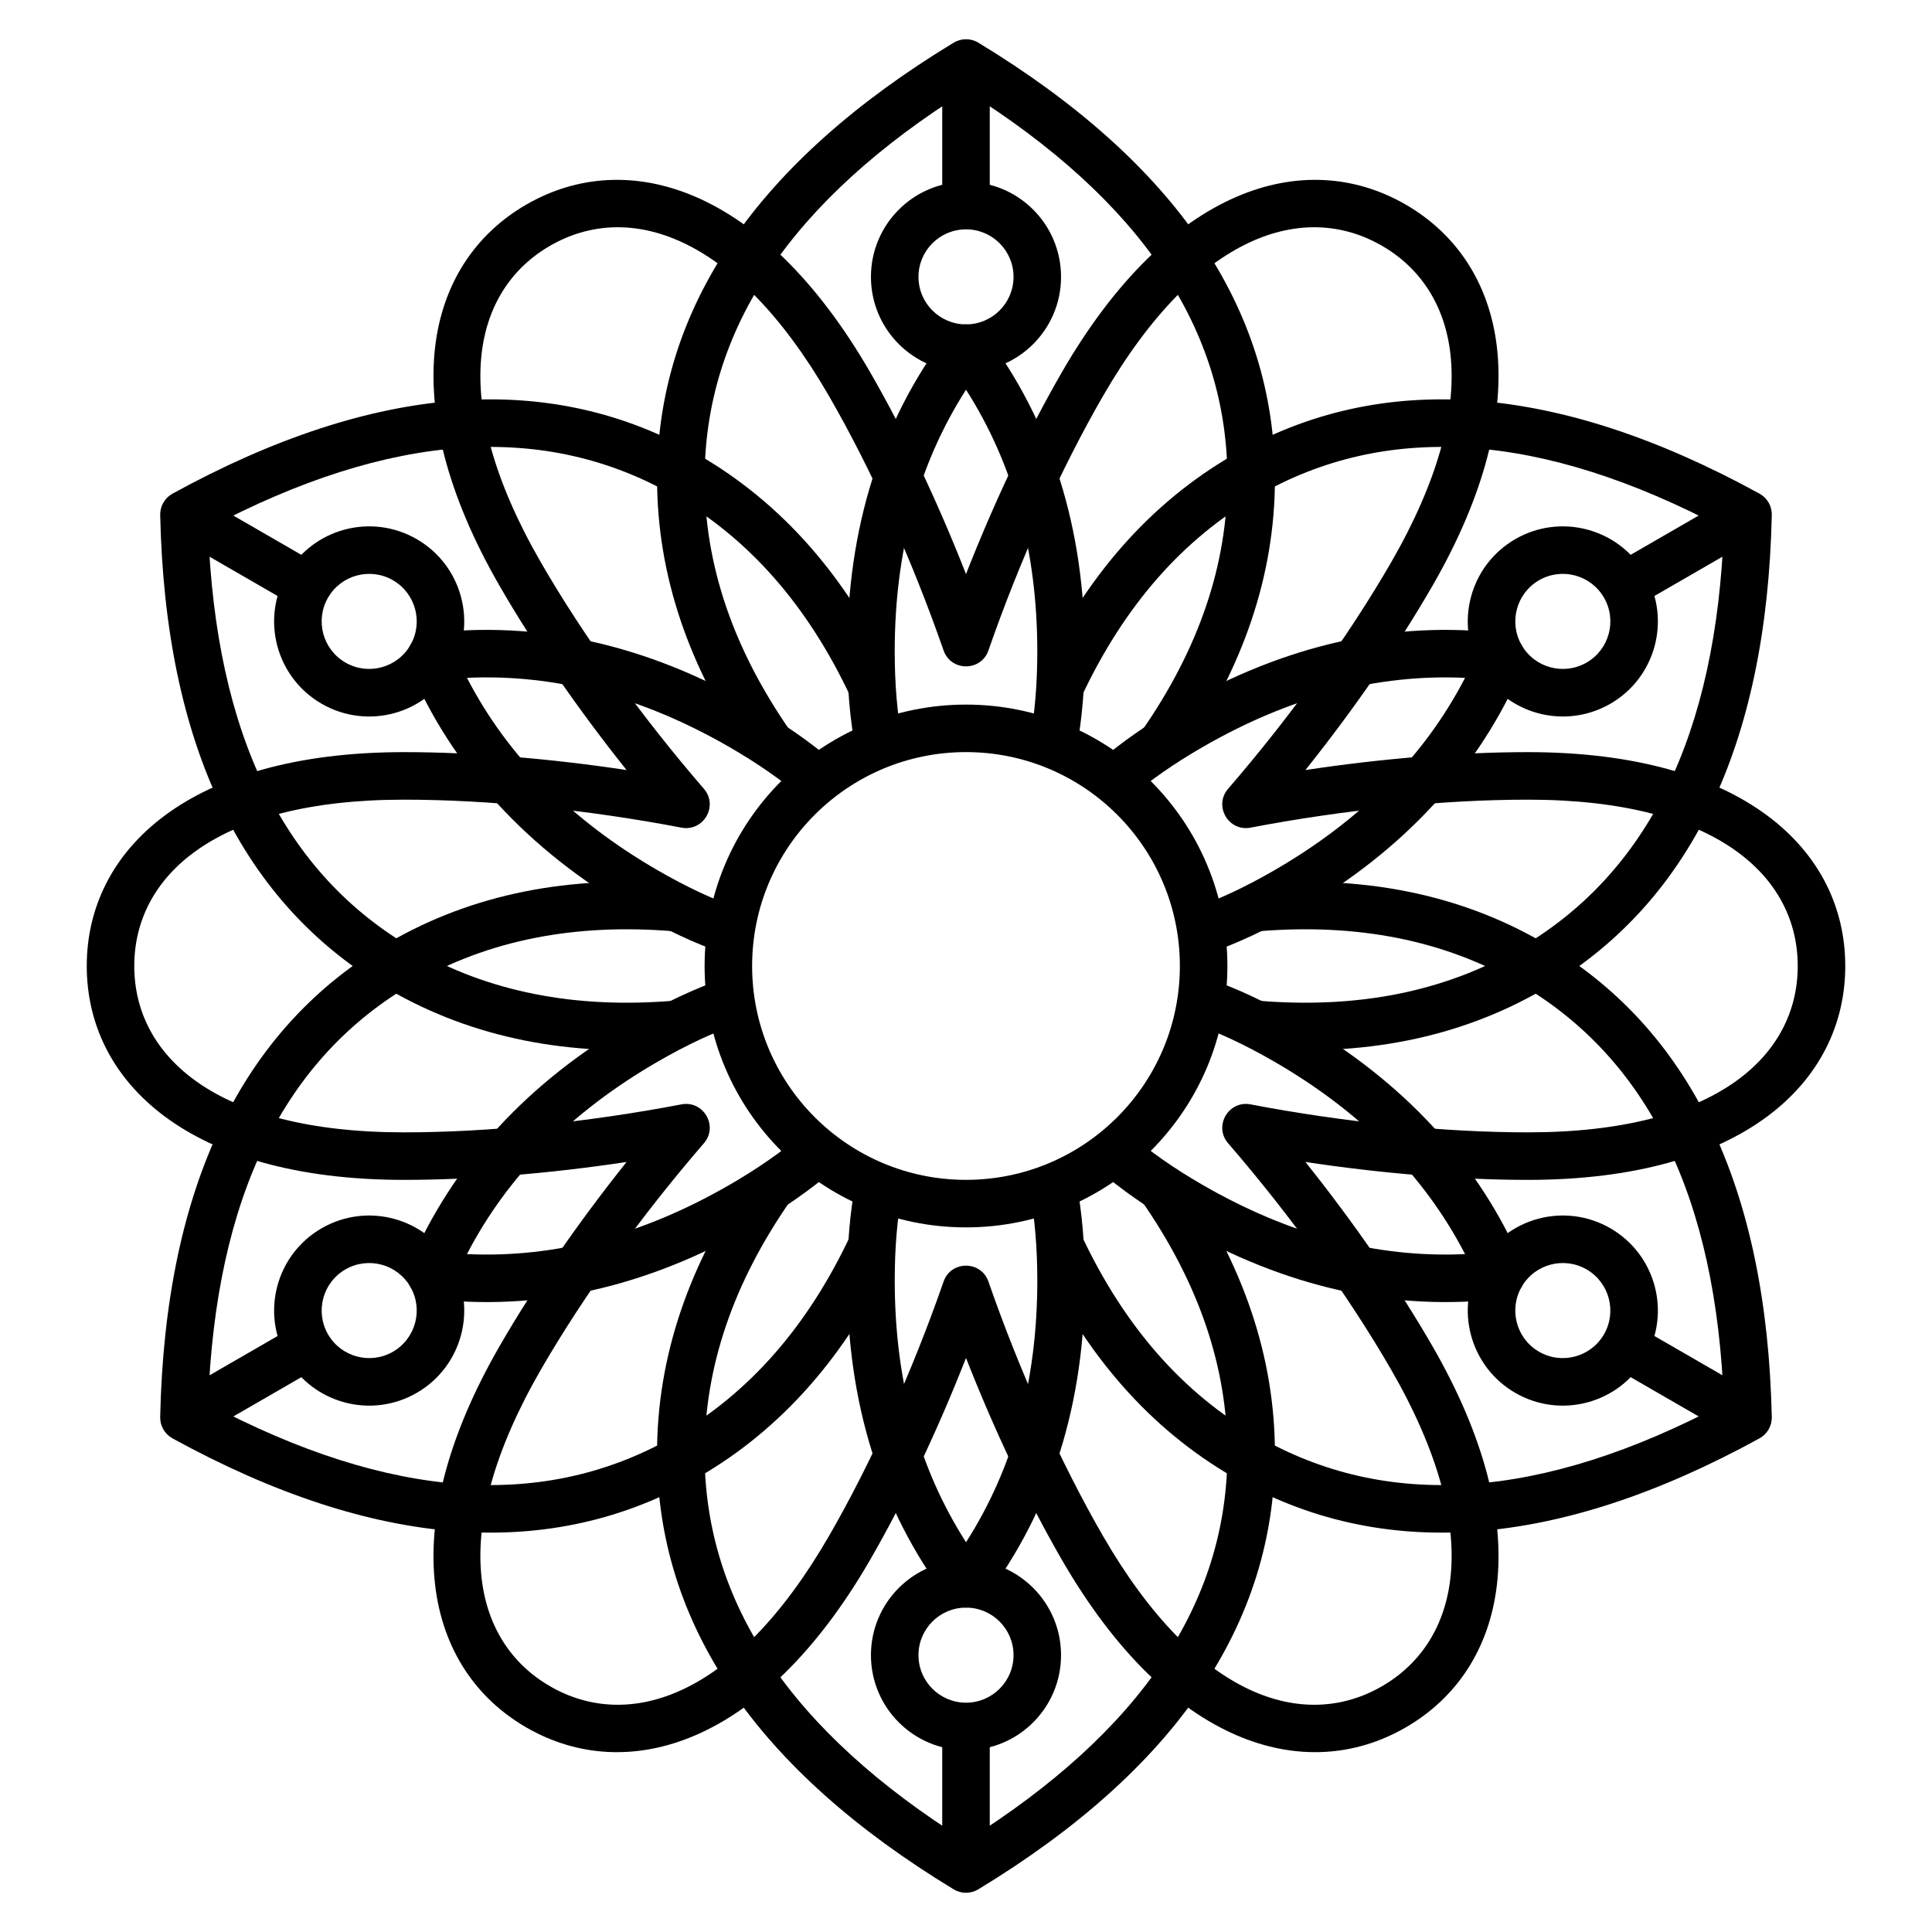
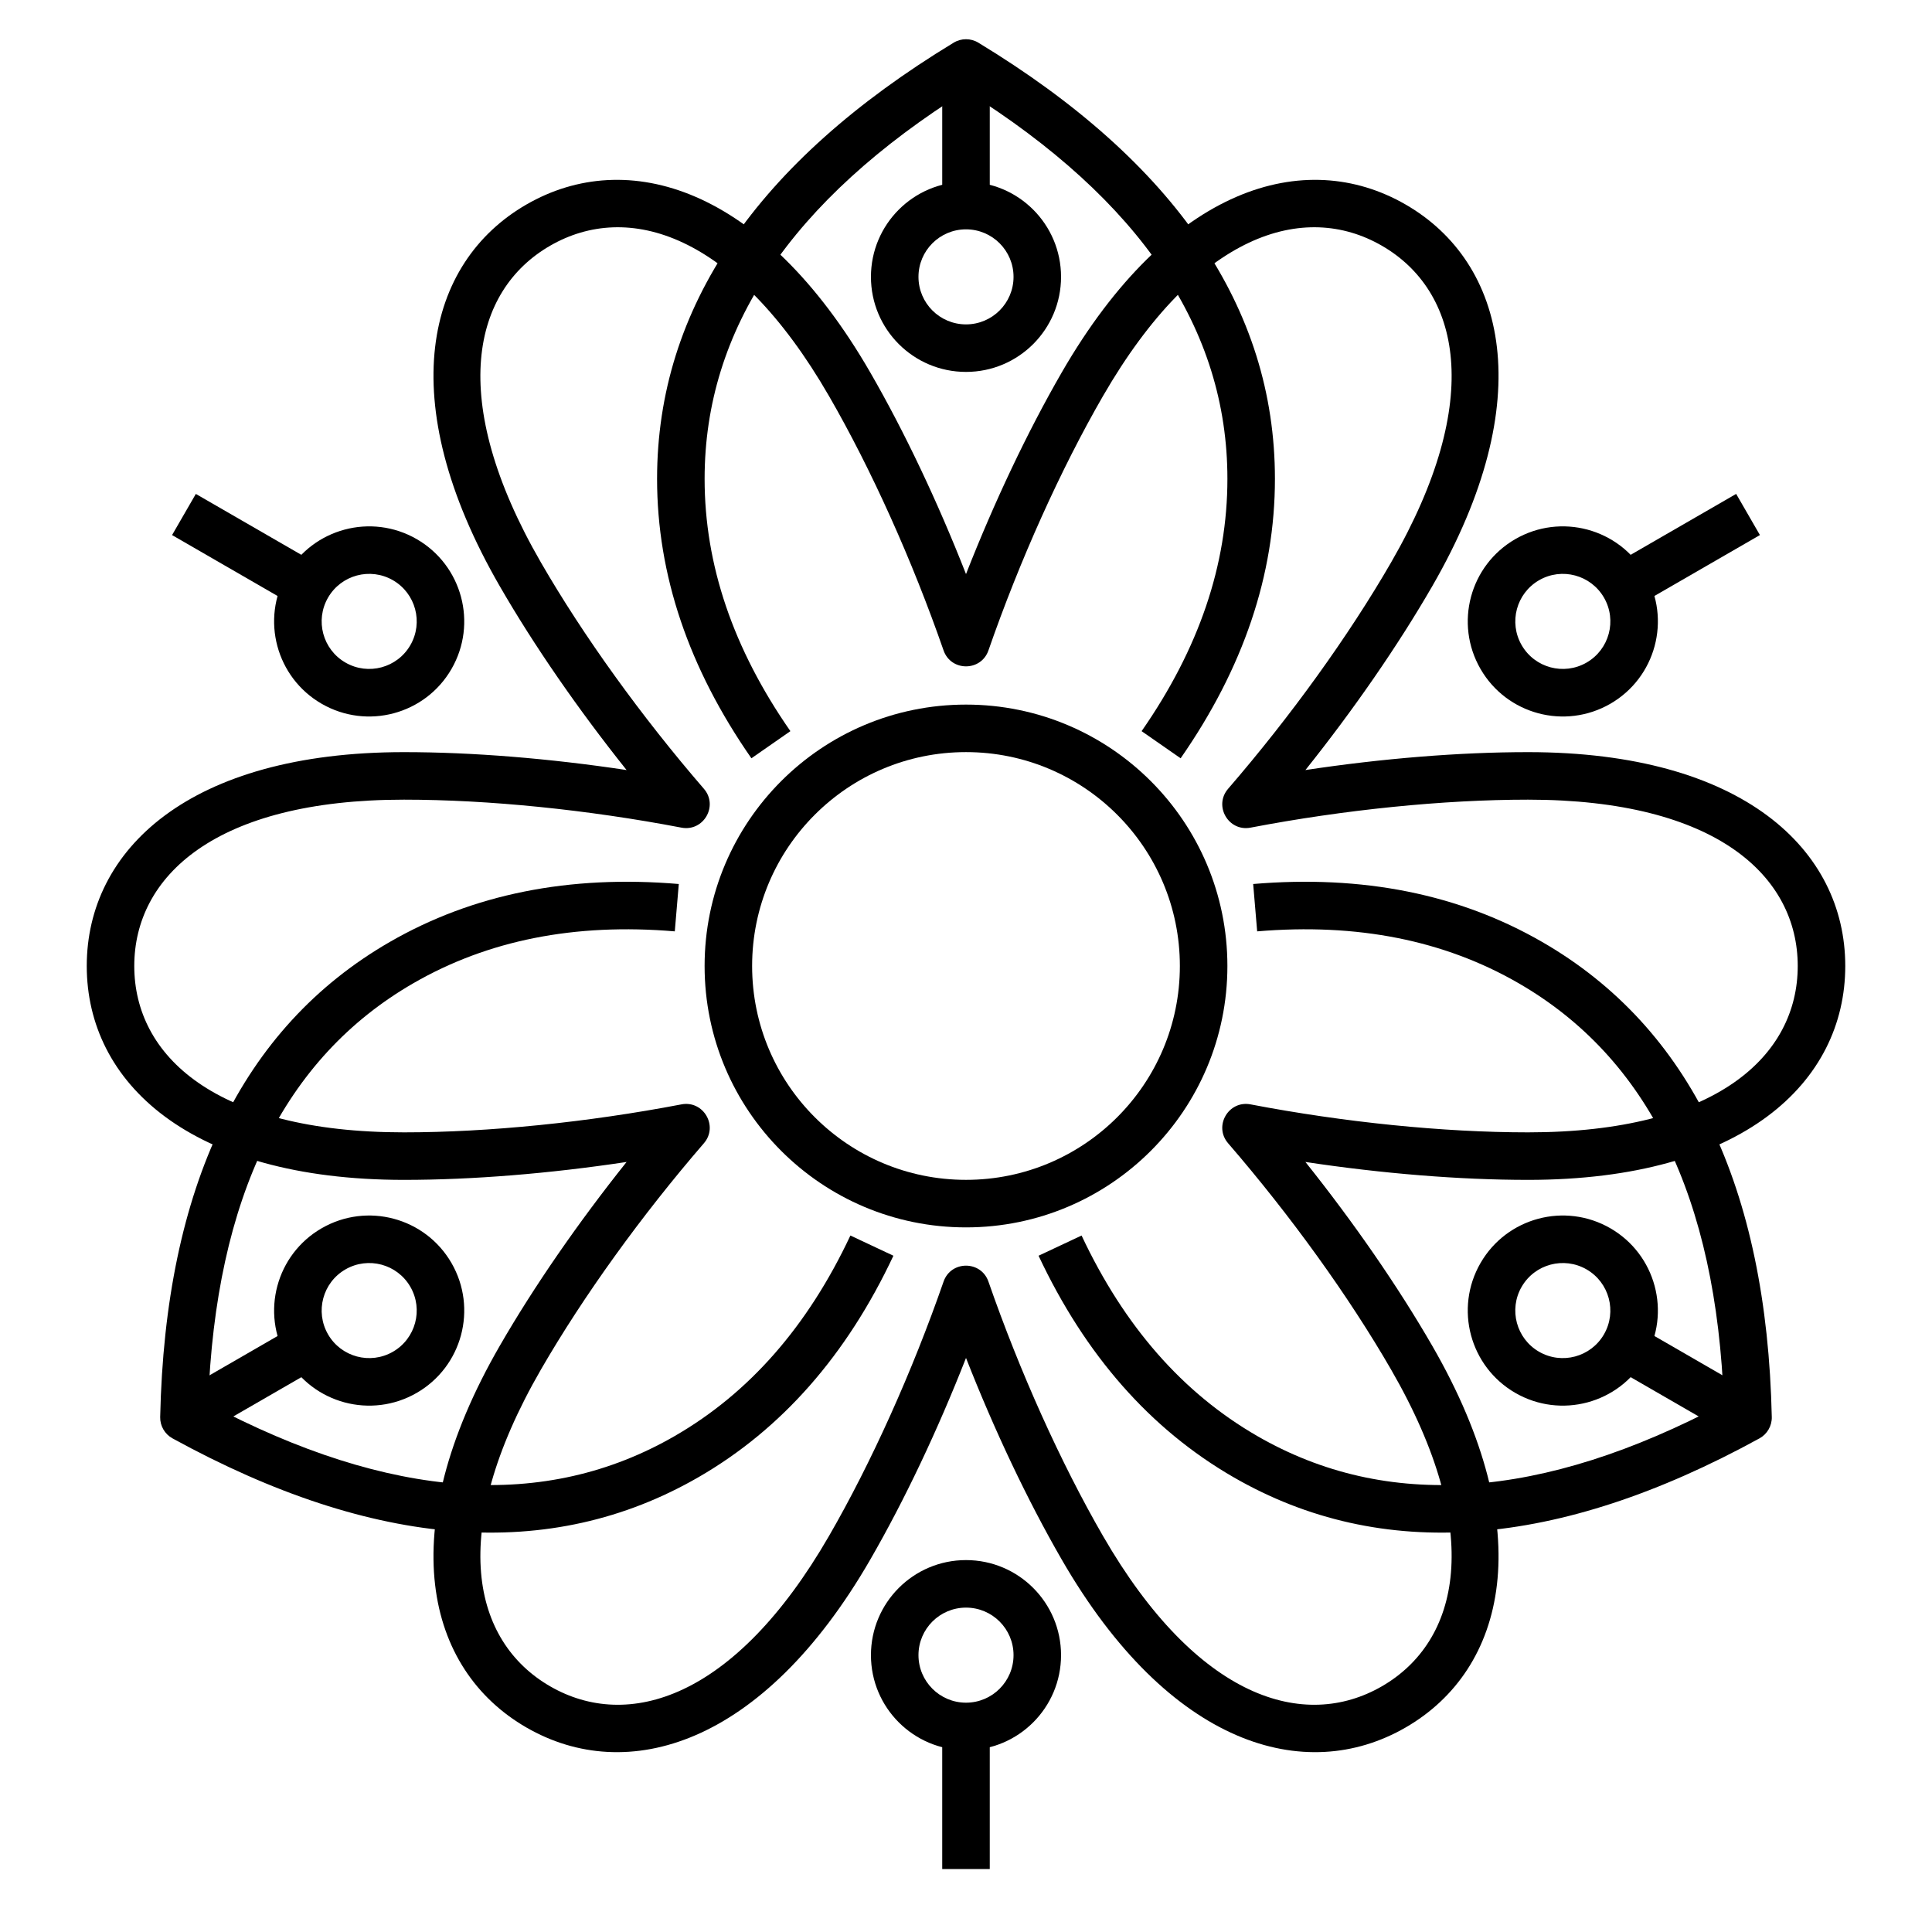
<svg xmlns="http://www.w3.org/2000/svg" fill="#000000" width="800px" height="800px" version="1.1" viewBox="144 144 512 512">
  <g>
-     <path d="m469.27 529.1c0-22.77-7.535-45.016-22.738-66.867l10.34-7.191c16.617 23.883 24.992 48.609 24.992 74.059 0 45.336-26.484 83.961-78.602 115.59-2.008 1.219-4.527 1.219-6.535 0-52.113-31.629-78.602-70.254-78.602-115.59 0-25.449 8.375-50.176 24.996-74.059l10.336 7.191c-15.199 21.852-22.734 44.098-22.734 66.867 0 39.535 22.824 73.719 69.273 102.81 46.449-29.09 69.273-63.273 69.273-102.81zm-215.71-133.66c19.715 11.383 42.75 15.98 69.273 13.738l1.059 12.551c-28.992 2.449-54.594-2.66-76.633-15.383-39.262-22.668-59.469-64.918-60.805-125.87-0.051-2.348 1.211-4.527 3.269-5.656 53.449-29.32 100.14-32.945 139.41-10.277 22.035 12.723 39.262 32.34 51.637 58.676l-11.398 5.356c-11.32-24.09-26.82-41.738-46.535-53.125-34.242-19.766-75.258-17.09-123.68 8.59 1.969 54.77 20.16 91.629 54.402 111.4zm223.61-119.99c-19.719 11.387-35.219 29.035-46.539 53.125l-11.398-5.356c12.375-26.336 29.602-45.953 51.637-58.676 39.266-22.668 85.961-19.043 139.41 10.277 2.059 1.129 3.316 3.309 3.266 5.656-1.332 60.949-21.543 103.2-60.805 125.87-22.035 12.723-47.637 17.832-76.633 15.383l1.059-12.551c26.523 2.242 49.559-2.356 69.277-13.738 34.238-19.77 52.43-56.629 54.398-111.4-48.418-25.68-89.434-28.355-123.67-8.59z" />
    <path d="m330.73 270.9c0 22.766 7.535 45.012 22.734 66.863l-10.336 7.191c-16.621-23.883-24.996-48.609-24.996-74.055 0-45.34 26.488-83.965 78.602-115.59 2.008-1.219 4.527-1.219 6.535 0 52.117 31.629 78.602 70.254 78.602 115.59 0 25.445-8.375 50.172-24.992 74.055l-10.34-7.191c15.203-21.852 22.738-44.098 22.738-66.863 0-39.539-22.824-73.723-69.273-102.81-46.449 29.09-69.273 63.273-69.273 102.81zm215.71 133.66c-19.719-11.383-42.754-15.98-69.277-13.738l-1.059-12.551c28.996-2.449 54.598 2.66 76.633 15.383 39.262 22.668 59.473 64.918 60.805 125.87 0.051 2.348-1.207 4.531-3.266 5.66-53.449 29.316-100.14 32.941-139.41 10.273-22.035-12.723-39.262-32.34-51.637-58.676l11.398-5.356c11.32 24.09 26.82 41.742 46.539 53.125 34.238 19.77 75.254 17.094 123.67-8.59-1.969-54.77-20.16-91.629-54.398-111.4zm-223.61 119.99c19.715-11.383 35.215-29.035 46.535-53.125l11.398 5.356c-12.375 26.336-29.602 45.953-51.637 58.676-39.266 22.668-85.957 19.043-139.41-10.273-2.059-1.129-3.32-3.312-3.269-5.66 1.336-60.949 21.543-103.2 60.805-125.87 22.039-12.723 47.641-17.832 76.633-15.383l-1.059 12.551c-26.523-2.242-49.559 2.356-69.273 13.738-34.242 19.77-52.434 56.629-54.402 111.4 48.418 25.684 89.434 28.359 123.68 8.59z" />
-     <path d="m381.11 316.68c0 8.68 0.668 16.523 2 23.527l-12.375 2.348c-1.484-7.816-2.219-16.441-2.219-25.875 0-32.629 8.812-60.77 26.457-84.211 2.516-3.348 7.543-3.348 10.062 0 17.641 23.441 26.457 51.582 26.457 84.211 0 9.434-0.738 18.059-2.223 25.875l-12.371-2.348c1.328-7.004 1.996-14.848 1.996-23.527 0-26.637-6.301-49.719-18.891-69.398-12.594 19.68-18.895 42.762-18.895 69.398zm81.602 25.297c-7.519 4.34-13.977 8.84-19.379 13.496l-8.223-9.543c6.031-5.195 13.133-10.145 21.301-14.863 28.258-16.312 57.039-22.75 86.156-19.191 4.16 0.508 6.672 4.859 5.031 8.715-11.477 26.996-31.441 48.703-59.699 65.016-8.168 4.719-16.008 8.395-23.52 11.016l-4.152-11.887c6.731-2.356 13.859-5.695 21.375-10.035 23.07-13.32 39.91-30.316 50.652-51.062-23.336-1.066-46.477 5.019-69.543 18.34zm18.891 83.312c-7.516-4.34-14.645-7.68-21.375-10.031l4.152-11.891c7.512 2.625 15.352 6.297 23.52 11.016 28.258 16.316 48.223 38.02 59.699 65.016 1.641 3.856-0.871 8.207-5.031 8.715-29.117 3.559-57.898-2.875-86.156-19.191-8.168-4.719-15.27-9.668-21.301-14.859l8.223-9.543c5.402 4.652 11.859 9.156 19.379 13.496 23.066 13.316 46.207 19.402 69.543 18.336-10.742-20.746-27.582-37.742-50.652-51.062zm-62.707 58.02c0-8.68-0.668-16.523-1.996-23.527l12.371-2.348c1.484 7.816 2.223 16.441 2.223 25.875 0 32.633-8.816 60.773-26.457 84.211-2.519 3.348-7.547 3.348-10.062 0-17.645-23.438-26.457-51.578-26.457-84.211 0-9.434 0.734-18.059 2.219-25.875l12.375 2.348c-1.332 7.004-2 14.848-2 23.527 0 26.641 6.301 49.723 18.895 69.398 12.59-19.676 18.891-42.758 18.891-69.398zm-81.598-25.293c7.516-4.34 13.973-8.844 19.375-13.496l8.223 9.543c-6.031 5.191-13.129 10.141-21.301 14.859-28.258 16.316-57.035 22.75-86.156 19.191-4.16-0.508-6.672-4.859-5.031-8.715 11.477-26.996 31.441-48.699 59.699-65.016 8.172-4.719 16.008-8.391 23.52-11.016l4.156 11.891c-6.734 2.352-13.863 5.691-21.379 10.031-23.07 13.32-39.906 30.316-50.652 51.062 23.336 1.066 46.477-5.019 69.547-18.336zm-18.895-83.316c7.516 4.34 14.645 7.68 21.379 10.035l-4.156 11.887c-7.512-2.621-15.348-6.297-23.52-11.016-28.258-16.312-48.223-38.02-59.699-65.016-1.641-3.856 0.871-8.207 5.031-8.715 29.121-3.559 57.898 2.879 86.156 19.191 8.172 4.719 15.27 9.668 21.301 14.863l-8.223 9.543c-5.402-4.656-11.859-9.156-19.375-13.496-23.07-13.32-46.211-19.406-69.547-18.34 10.746 20.746 27.582 37.742 50.652 51.062z" />
    <path d="m251.06 456.68c-56.961 0-84.07-25.918-84.07-56.676 0-30.762 27.109-56.68 84.07-56.68 18.188 0 38.684 1.676 58.992 4.746-12.812-16.051-24.516-32.965-33.605-48.715-28.48-49.328-19.59-85.77 7.047-101.15 26.641-15.379 62.641-4.859 91.121 44.473 9.094 15.75 17.891 34.336 25.387 53.461 7.492-19.125 16.289-37.711 25.383-53.461 28.48-49.332 64.484-59.852 91.121-44.473 26.641 15.379 35.531 51.82 7.051 101.15-9.094 15.75-20.793 32.664-33.609 48.715 20.309-3.07 40.805-4.746 58.992-4.746 56.961 0 84.074 25.918 84.074 56.68 0 30.758-27.113 56.676-84.074 56.676-18.188 0-38.684-1.676-58.992-4.746 12.816 16.051 24.516 32.965 33.609 48.715 28.48 49.328 19.59 85.77-7.051 101.15-26.637 15.379-62.641 4.859-91.121-44.469-9.094-15.75-17.891-34.34-25.383-53.461-7.496 19.121-16.293 37.711-25.387 53.461-28.48 49.328-64.48 59.848-91.121 44.469-26.637-15.379-35.527-51.82-7.047-101.15 9.09-15.75 20.793-32.664 33.605-48.715-20.309 3.07-40.805 4.746-58.992 4.746zm0-12.594c22.438 0 48.691-2.664 73.527-7.414 5.867-1.121 9.855 5.785 5.949 10.305-16.531 19.133-31.965 40.539-43.184 59.969-25.062 43.414-18.062 72.105 2.438 83.945 20.504 11.836 48.852 3.551 73.918-39.863 11.219-19.43 22.039-43.496 30.344-67.383 1.961-5.641 9.938-5.641 11.895 0 8.305 23.887 19.125 47.953 30.344 67.383 25.066 43.414 53.418 51.699 73.918 39.863 20.5-11.84 27.504-40.531 2.438-83.945-11.219-19.43-26.652-40.836-43.184-59.969-3.902-4.519 0.082-11.426 5.949-10.305 24.836 4.75 51.09 7.414 73.527 7.414 50.129 0 71.477-20.41 71.477-44.082 0-23.676-21.348-44.086-71.477-44.086-22.438 0-48.691 2.664-73.527 7.414-5.867 1.121-9.852-5.785-5.949-10.301 16.531-19.133 31.965-40.539 43.184-59.973 25.066-43.41 18.062-72.105-2.438-83.941-20.5-11.836-48.852-3.555-73.918 39.859-11.219 19.43-22.039 43.5-30.344 67.383-1.957 5.641-9.934 5.641-11.895 0-8.305-23.883-19.125-47.953-30.344-67.383-25.066-43.414-53.414-51.695-73.918-39.859-20.5 11.836-27.5 40.531-2.438 83.941 11.219 19.434 26.652 40.84 43.184 59.973 3.906 4.516-0.082 11.422-5.949 10.301-24.836-4.75-51.09-7.414-73.527-7.414-50.129 0-71.477 20.41-71.477 44.086 0 23.672 21.348 44.082 71.477 44.082z" />
    <path d="m400 469.27c-38.262 0-69.273-31.016-69.273-69.273 0-38.262 31.012-69.273 69.273-69.273 38.258 0 69.273 31.012 69.273 69.273 0 38.258-31.016 69.273-69.273 69.273zm0-12.598c31.301 0 56.676-25.375 56.676-56.676 0-31.305-25.375-56.68-56.676-56.68-31.305 0-56.68 25.375-56.68 56.68 0 31.301 25.375 56.676 56.68 56.676z" />
    <path d="m536.35 321.28c-6.957-12.047-2.828-27.453 9.219-34.41 12.047-6.957 27.453-2.828 34.41 9.219 6.957 12.051 2.828 27.457-9.219 34.414-12.051 6.953-27.457 2.828-34.41-9.223zm-136.35-78.719c-13.914 0-25.191-11.277-25.191-25.191 0-13.91 11.277-25.191 25.191-25.191 13.91 0 25.188 11.281 25.188 25.191 0 13.914-11.277 25.191-25.188 25.191zm136.35 236.16c6.953-12.047 22.359-16.176 34.41-9.219 12.047 6.953 16.176 22.359 9.219 34.41-6.957 12.047-22.363 16.176-34.41 9.219-12.047-6.957-16.176-22.363-9.219-34.41zm-136.35 78.719c13.91 0 25.188 11.281 25.188 25.191 0 13.914-11.277 25.191-25.188 25.191-13.914 0-25.191-11.277-25.191-25.191 0-13.91 11.277-25.191 25.191-25.191zm-145.57-44.309c-12.047 6.957-27.453 2.828-34.41-9.219-6.957-12.051-2.828-27.457 9.219-34.41 12.051-6.957 27.457-2.828 34.414 9.219 6.953 12.047 2.828 27.453-9.223 34.41zm9.223-191.85c-6.957 12.051-22.363 16.176-34.414 9.223-12.047-6.957-16.176-22.363-9.219-34.414 6.957-12.047 22.363-16.176 34.41-9.219 12.051 6.957 16.176 22.363 9.223 34.41zm136.35-91.316c6.953 0 12.594-5.637 12.594-12.594 0-6.957-5.641-12.594-12.594-12.594-6.957 0-12.598 5.637-12.598 12.594 0 6.957 5.641 12.594 12.598 12.594zm147.25 255.05c-3.477 6.023-1.414 13.727 4.609 17.207 6.023 3.477 13.727 1.414 17.207-4.609 3.477-6.027 1.414-13.73-4.609-17.207-6.027-3.477-13.73-1.414-17.207 4.609zm-147.25 85.02c-6.957 0-12.598 5.637-12.598 12.594 0 6.957 5.641 12.598 12.598 12.598 6.953 0 12.594-5.641 12.594-12.598 0-6.957-5.641-12.594-12.594-12.594zm-164.46-89.629c-6.027 3.477-8.09 11.18-4.613 17.207 3.481 6.023 11.184 8.086 17.207 4.609 6.023-3.481 8.09-11.184 4.609-17.207-3.477-6.023-11.18-8.086-17.203-4.609zm17.203-165.43c3.481-6.023 1.414-13.727-4.609-17.207-6.023-3.477-13.727-1.414-17.207 4.613-3.477 6.023-1.414 13.727 4.613 17.203 6.023 3.481 13.727 1.414 17.203-4.609zm294.51 0c3.477 6.023 11.18 8.09 17.207 4.609 6.023-3.477 8.086-11.18 4.609-17.203-3.481-6.027-11.184-8.09-17.207-4.613-6.023 3.481-8.086 11.184-4.609 17.207z" />
    <path d="m393.7 160.69h12.598v37.789h-12.598zm210.4 114.2 6.297 10.906-32.723 18.895-6.297-10.91zm6.297 239.31-6.297 10.906-32.723-18.891 6.297-10.91zm-204.1 125.11h-12.598v-37.785h12.598zm-210.4-114.2-6.297-10.906 32.723-18.895 6.297 10.91zm-6.297-239.31 6.297-10.906 32.723 18.891-6.297 10.91z" fill-rule="evenodd" />
  </g>
</svg>